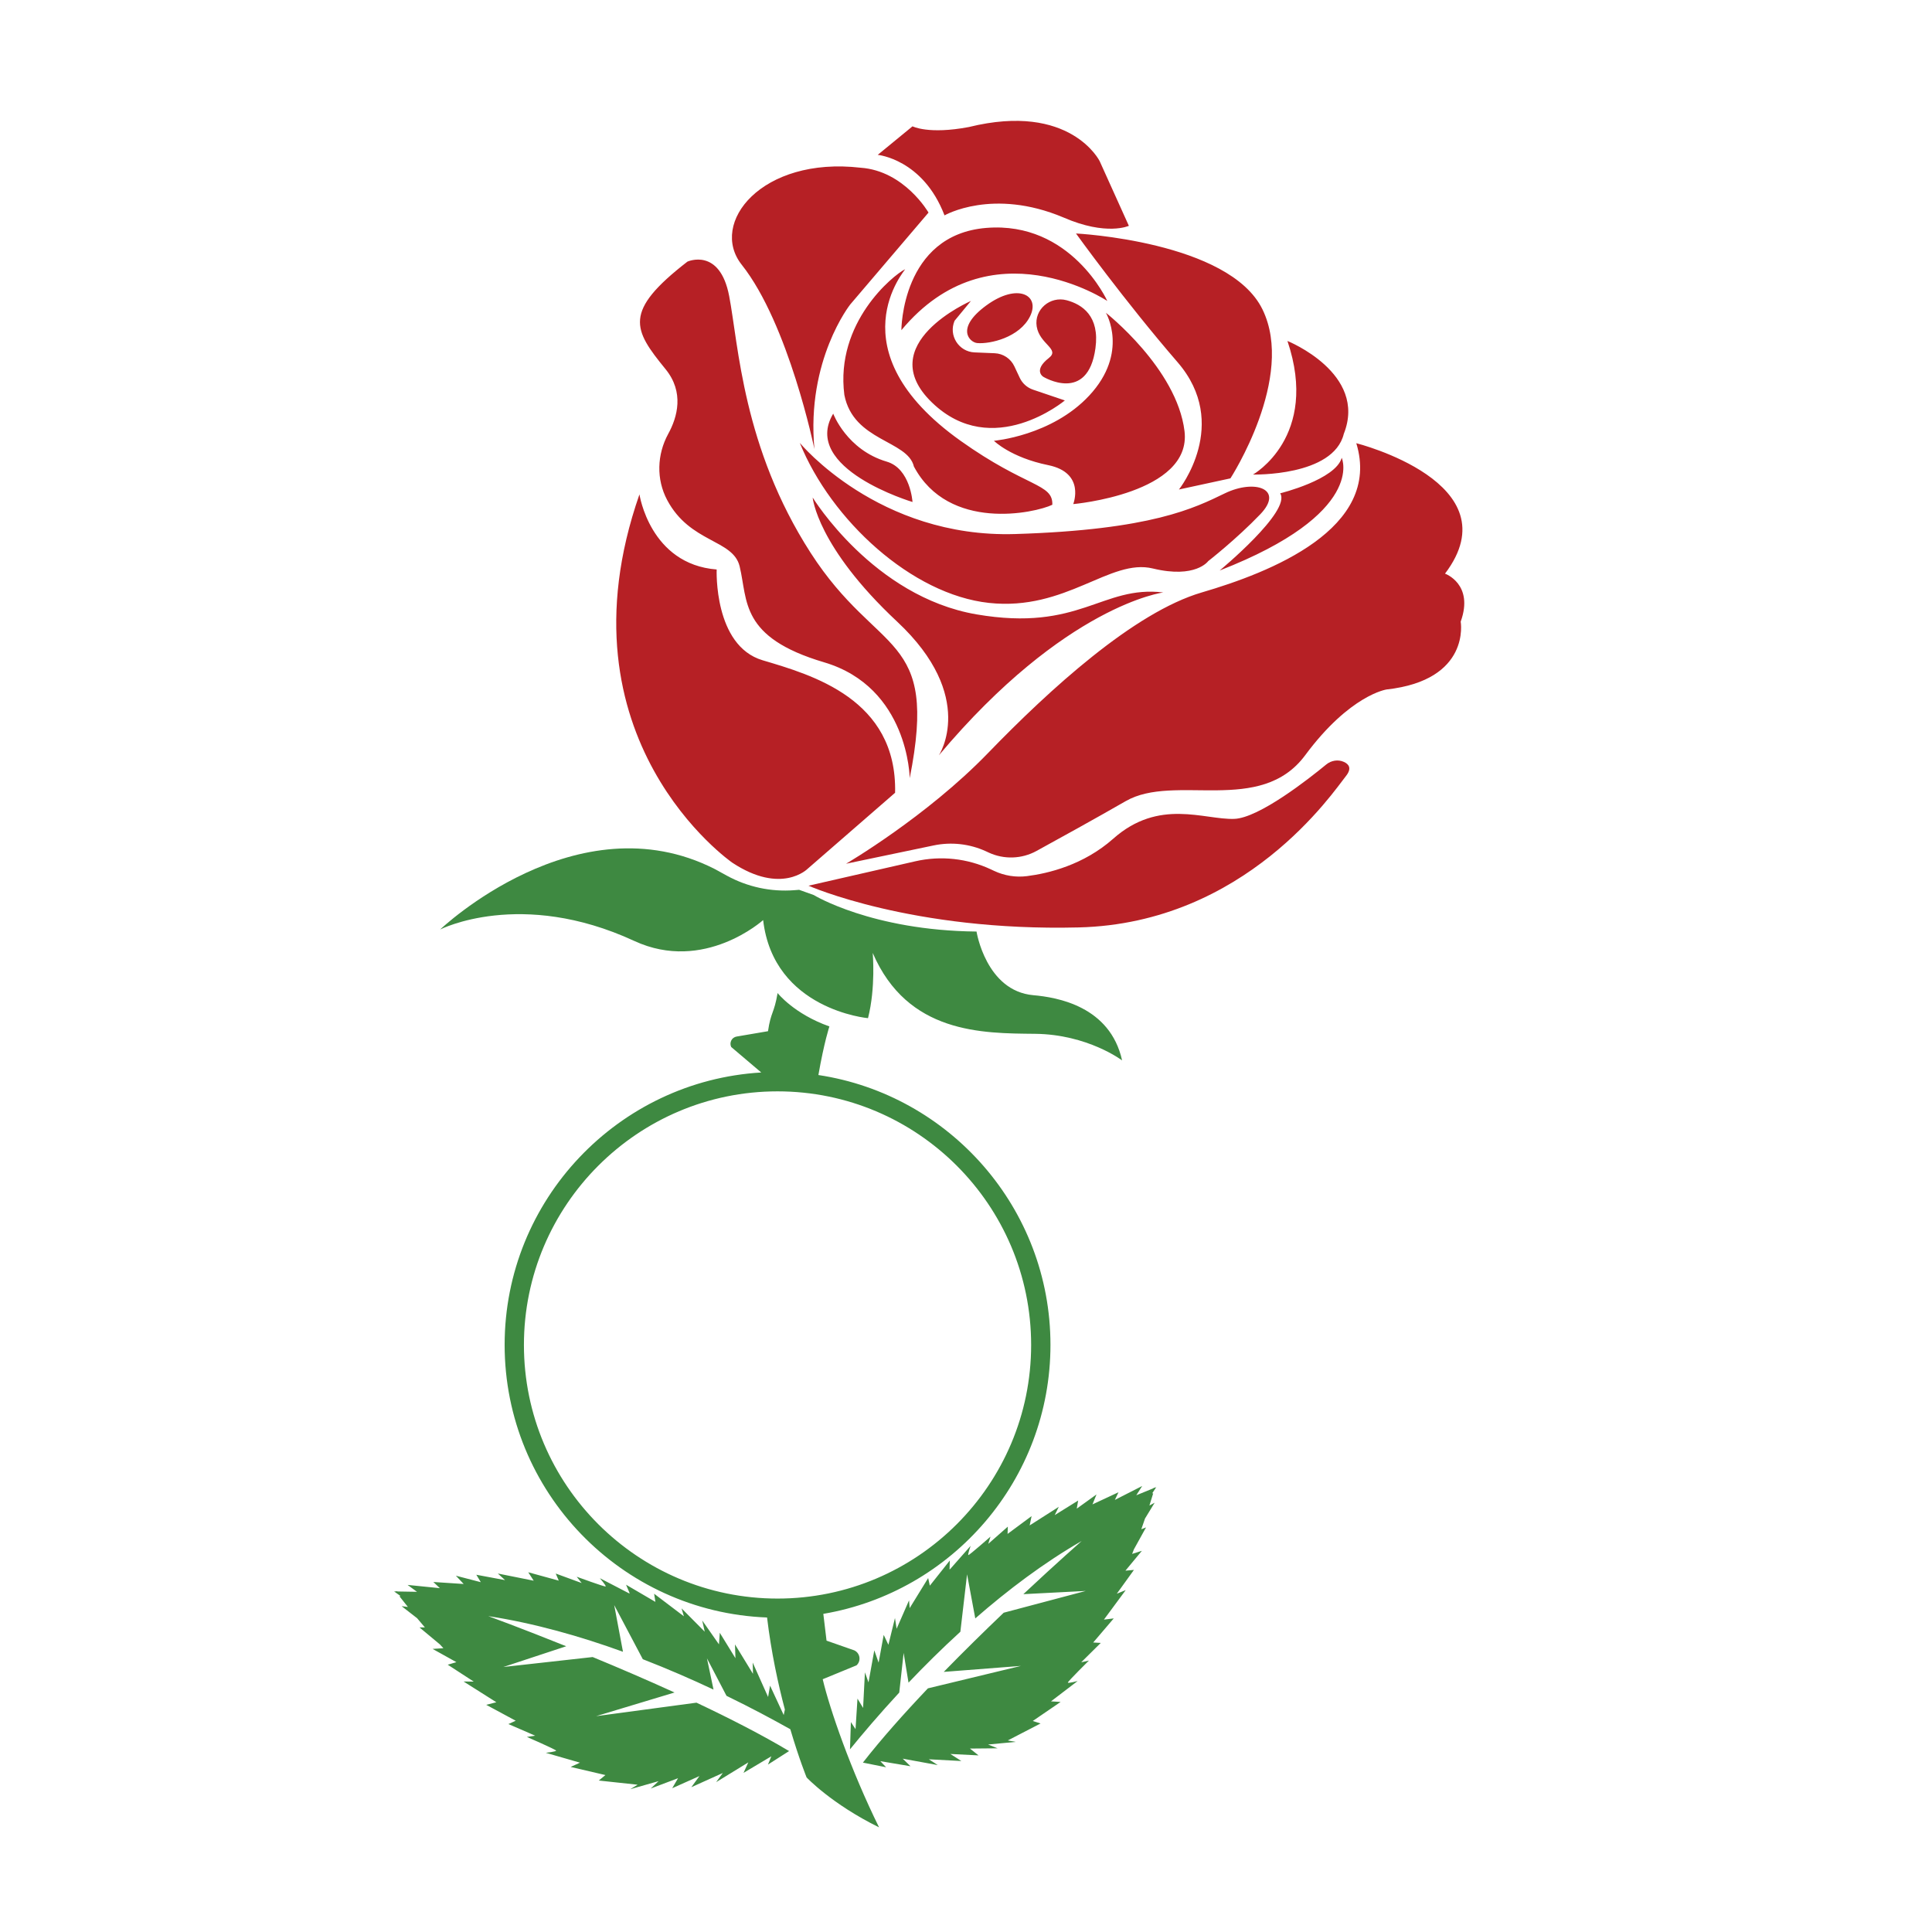
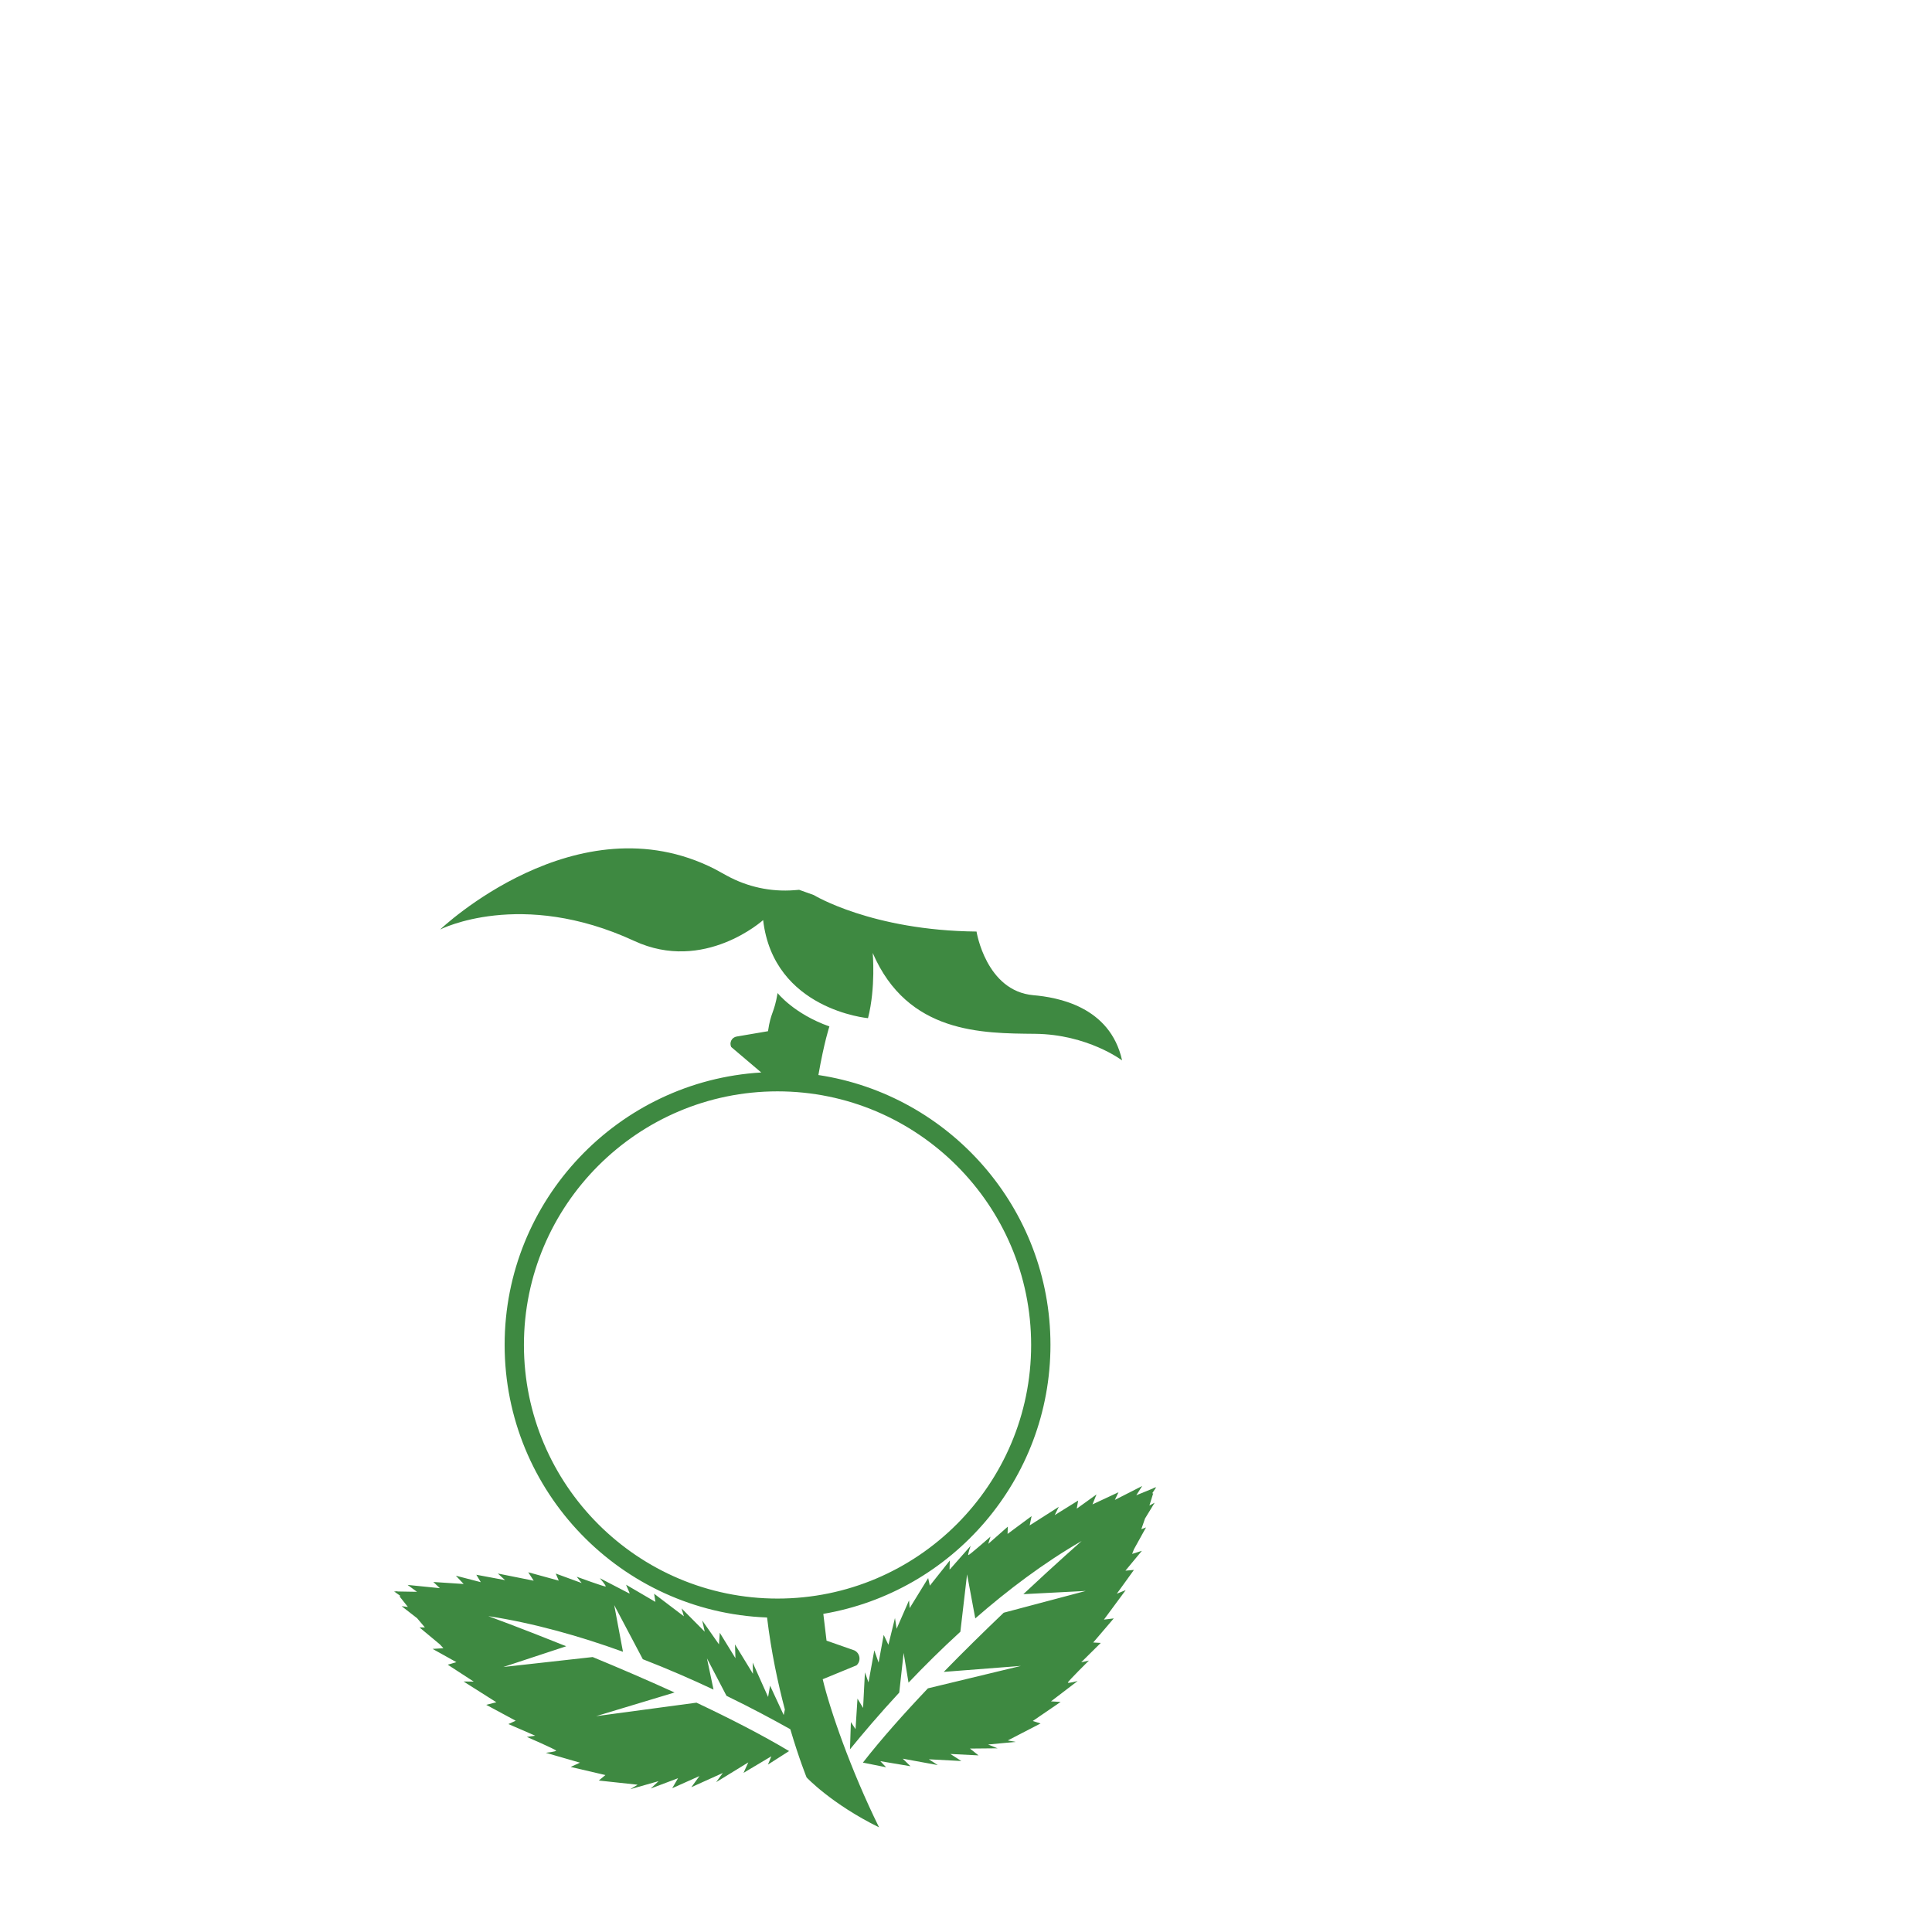
<svg xmlns="http://www.w3.org/2000/svg" version="1.1" id="Calque_3" x="0px" y="0px" viewBox="0 0 600 600" style="enable-background:new 0 0 600 600;" xml:space="preserve">
  <style type="text/css">
	.st0{fill:#B62025;}
	.st1{fill:#3E8941;}
</style>
-   <path class="st0" d="M453.63,193.06c0,0,3.24,18.15-23.01,21.06c0,0-11.34,1.62-25.28,20.42c-13.93,18.8-40.51,5.51-55.74,14.26  c-9.42,5.41-20.58,11.57-27.72,15.48c-4.57,2.5-10.05,2.69-14.79,0.51l-0.84-0.39c-5.1-2.35-10.82-2.99-16.31-1.84l-27.19,5.68  c0,0,24.95-14.58,44.07-34.35c19.12-19.77,45.37-43.75,66.43-49.91c21.06-6.16,56.06-19.77,47.96-46.34c0,0,48.93,12.31,27.55,40.51  C448.77,178.15,457.84,181.39,453.63,193.06z M389.14,147.37c0,0,24.95,0.65,28.19-12.64c7.45-18.8-17.5-28.84-17.5-28.84  C409.88,135.7,389.14,147.37,389.14,147.37z M416.69,142.18c-1.94,6.81-19.12,11.02-19.12,11.02c3.56,5.51-18.8,23.98-18.8,23.98  C424.46,159.36,416.69,142.18,416.69,142.18z M375.21,174.27c0,0,8.75-6.81,16.2-14.58c7.45-7.78-1.62-11.02-11.02-6.48  c-9.4,4.54-22.68,11.34-65.14,12.64s-66.86-28.3-66.86-28.3c9.72,23.98,34.78,47.1,58.76,49.69c23.98,2.59,37.59-13.93,50.88-10.69  C371.32,179.77,375.21,174.27,375.21,174.27z M361.27,183.99c-19.12-2.27-25.92,12.31-58.01,6.81  c-32.08-5.51-50.88-36.29-50.88-36.29s1.3,15.23,26.25,38.56c24.95,23.33,12.96,41.48,12.96,41.48  C330.81,187.88,361.27,183.99,361.27,183.99z M207.52,134.75c-3.49,6.39-3.75,14.1-0.33,20.53c7.13,13.41,20.47,12.17,22.51,20.6  c2.59,10.69,0,22.04,26.25,29.81c26.25,7.78,26.57,35.97,26.57,35.97c9.07-45.69-9.72-37.27-30.79-70  c-21.06-32.73-22.36-64.49-25.28-79.72c-2.92-15.23-12.96-10.69-12.96-10.69c-20.09,15.55-16.85,21.06-6.81,33.38  C212.56,121.82,210.37,129.56,207.52,134.75z M236.83,205.05c-15.23-4.54-14.26-28.19-14.26-28.19  c-20.74-1.62-23.98-23.33-23.98-23.33c-26.57,76.15,28.84,114.39,28.84,114.39c15.23,10.05,23.33,1.94,23.33,1.94l27.22-23.66  C278.64,217.04,252.07,209.59,236.83,205.05z M252.93,139.48c-2.59-27.65,11.13-44.94,11.13-44.94l24.3-28.52  c0,0-7.45-12.96-21.06-13.93c-30.79-3.56-47.2,17.22-36.94,30.14C244.94,100.6,252.93,139.48,252.93,139.48z M262.22,122.63  c2.81,14.47,19.66,14.04,21.6,22.25c10.8,20.31,37.59,14.47,42.99,11.88c0.22-6.7-7.91-5.2-28.52-19.88  c-39.75-28.3-16.66-53.53-17.21-53.26C277.34,85.47,259.34,100.19,262.22,122.63z M283.39,155.9c0,0-0.65-10.37-7.99-12.53  c-12.44-3.66-16.64-14.91-16.64-14.91C248.61,145.53,283.39,155.9,283.39,155.9z M306.29,70.78c-26.36,2.16-26.36,31.76-26.36,31.76  c27.65-33.27,63.95-9.07,63.95-9.07S332.65,68.62,306.29,70.78z M289.44,125.01c18.8,18.15,41.26-0.65,41.26-0.65l-9.89-3.35  c-1.82-0.62-3.32-1.95-4.13-3.7l-1.66-3.54c-1.12-2.39-3.47-3.96-6.11-4.07l-6.25-0.26c-4.93-0.21-8.14-5.28-6.21-9.82l5.08-6.16  C301.54,93.47,270.64,106.86,289.44,125.01z M325.73,111.18c-4.97,3.89-1.73,5.83-1.73,5.83s13.83,8.43,16.2-8.86  c1.37-9.98-4.1-13.62-8.96-14.91c-5.12-1.36-10.11,2.89-9.29,8.12C322.83,106.93,329.31,108.39,325.73,111.18z M367.86,133.87  c-2.38-19.44-24.41-36.73-24.41-36.73s7.27,12.33-5.18,25.71c-11.67,12.53-29.6,14.04-29.6,14.04s5.18,5.18,16.85,7.56  c11.67,2.38,7.78,12.1,7.78,12.1S370.24,153.31,367.86,133.87z M293.33,66.89c0,0,14.91-8.64,36.94,0.65  c13.39,5.83,20.31,2.59,20.31,2.59l-9.07-20.09c0,0-9.07-18.36-40.62-10.59c-12.53,2.38-17.5-0.22-17.5-0.22l-10.8,8.86  C272.59,48.1,286.63,49.39,293.33,66.89z M365.7,112.48c16.64,19.23,0.43,39.54,0.43,39.54l15.99-3.46c0,0,20.31-31.33,9.94-52.5  c-10.37-21.17-57.9-23.55-57.9-23.55S349.07,93.25,365.7,112.48z M303.48,106.54c3.98,0.36,13.18-1.73,16.42-8.32  s-3.89-10.48-13.61-3.35S301.16,106.33,303.48,106.54z M417.34,236.61c-1.8-0.81-3.92-0.45-5.45,0.8  c-5.37,4.42-20.89,16.63-28.58,16.9c-9.4,0.32-23.33-6.48-37.59,6.16c-9.22,8.17-20.19,10.79-26.8,11.62  c-3.47,0.44-7-0.13-10.17-1.62l-0.96-0.45c-7.34-3.45-15.62-4.35-23.53-2.54l-33.17,7.58c0,0,32.08,14.26,83.93,12.96  c51.85-1.3,79.07-42.13,82.96-46.99C419.93,238.59,418.87,237.29,417.34,236.61z" />
  <path class="st1" d="M136.7,288.66c0,0,42.45-40.51,85.23-18.8l3.83,2.1c6.38,3.49,13.64,5.06,20.9,4.5l1.52-0.12l4.54,1.62  c0,0,17.99,11.02,50.55,11.34c0,0,2.92,18.47,17.66,19.77c7.32,0.64,23.82,3.4,27.55,20.25c0,0-10.69-8.1-27.06-8.26  c-16.37-0.16-39.54,0-50.39-25.11c0,0,0.97,10.69-1.46,20.25c0,0-29.33-2.59-32.57-30.46c0,0-18.31,16.53-40.02,6.48  C161.65,275.88,136.7,288.66,136.7,288.66z M255.5,521.5c2.25,9.5,8.75,28.25,17.5,46c-14.75-7.25-22.5-15.5-22.5-15.5  s-2.33-5.71-5.06-14.97c-5.34-3-12.07-6.61-19.82-10.38l-6.07-11.64l2.04,9.71c-6.73-3.17-14.13-6.4-21.96-9.44l-8.88-16.8  l2.72,14.49c-13.25-4.8-27.52-8.87-41.83-11.07c0,0,10.04,3.66,24.2,9.36l-19.52,6.44l27.74-3.09c7.94,3.28,16.68,7.02,25.43,11.01  l-24.37,7.35l31.18-4.19c10.32,4.87,20.35,10,28.76,15.03l-6.56,4.19l1.05-2.57l-8.64,5.15l1.48-3.25l-9.98,6.13l2.06-2.84  l-9.77,4.41l2.52-3.46l-8.46,3.78l1.81-3.11l-8.48,3.2l2.44-2.29l-8.79,2.5l2.28-1.39l-12.07-1.3l2.07-1.7l-10.79-2.52l2.88-1.33  l-10.6-3.06c0,0,3.28-0.36,3.19-0.69c-0.1-0.33-9.07-4.24-9.07-4.24l2.57-0.39l-8.31-3.61l2.27-1.03l-9.16-4.94l3.15-0.8  l-10.19-6.45l3.17,0.04l-8.08-5.25l2.69-0.79l-7.4-4.12l3.36-0.21c-0.36-0.39-0.73-0.79-1.09-1.19l-6.33-5.27l1.67-0.01  c-0.8-0.93-1.6-1.88-2.41-2.85l-4.81-3.74l1.95,0.24c-0.87-1.09-1.75-2.18-2.63-3.31c0,0,0.12-0.03,0.35-0.08l-2.01-1.43l0.61,0.01  l-0.1-0.09l0.74,0.1l5.86,0.1l-2.92-2.14l10.03,1.01l-2.03-1.92l9.42,0.62l-2.42-2.57l7.74,2.01l-1.39-2.31l8.92,1.67l-2.24-2.05  l11.14,2.23l-1.7-2.62l9.48,2.6l-0.94-2.2l8.06,2.95l-1.55-1.96c0,0,8.7,3.19,8.98,3.02c0.28-0.17-1.79-2.57-1.79-2.57l8.96,4.65  c0.11,0.03,0.21,0.06,0.32,0.09l-1.14-2.71l9.11,5.33l-0.39-2.53l9.24,7.01l-0.72-2.46l7.19,7.24l-0.78-3.49l5.2,7.42l0.26-3.59  l4.86,7.89l-0.14-4.28l5.59,9.14l-0.1-3.51l4.79,10.69l0.61-3.52l4.24,9.13l0.36-1.7c-2.13-8.05-4.25-17.89-5.53-28.59  c-45.23-1.72-81.5-39.03-81.5-84.67c0-45.03,35.31-81.96,79.69-84.59l-9.33-7.92c-0.65-1.37,0.18-2.99,1.68-3.24l9.75-1.66  c0.9-6.12,1.89-5.4,2.98-11.85c0,0,5.08,6.48,16.09,10.37c0,0-1.61,4.77-3.42,15.09c40.74,6.14,72.07,41.38,72.07,83.8  c0,41.89-30.55,76.75-70.54,83.54c0.32,2.74,0.65,5.51,1,8.32l8.63,3.02c1.82,0.87,2.17,3.31,0.67,4.65L255.5,521.5z M241.47,496.45  c43.43,0,78.76-35.33,78.76-78.76s-35.33-78.76-78.76-78.76s-78.76,35.33-78.76,78.76S198.04,496.45,241.47,496.45z M358.59,466.68  l-1.63,0.88c0.4-1.25,0.79-2.52,1.18-3.81c0,0-0.12,0.01-0.33,0.04l1.28-1.95l-0.54,0.22l0.06-0.12l-0.61,0.34l-5.12,2.09l1.84-2.88  l-8.49,4.32l1.13-2.38l-8.08,3.77l1.25-3.09l-6.13,4.41l0.43-2.51l-7.28,4.52l1.27-2.57l-9.05,5.77l0.6-2.89l-7.46,5.53l0.08-2.26  l-6.08,5.35l0.7-2.25c0,0-6.57,5.78-6.87,5.73c-0.3-0.05,0.7-2.87,0.7-2.87l-6.3,7.15c-0.08,0.06-0.17,0.12-0.25,0.19l0.08-2.78  l-6.2,7.81l-0.52-2.36l-5.74,9.33l-0.2-2.41l-3.86,8.83l-0.51-3.34l-2.04,8.31l-1.46-3.07l-1.58,8.61l-1.34-3.82l-1.8,9.96  l-1.11-3.12l-0.57,11.05l-1.74-2.89l-0.61,9.48l-1.44-2.19l-0.28,8.46c3.85-4.74,9.04-10.87,15.3-17.63l1.36-12.32l1.52,9.24  c4.84-5.1,10.25-10.47,16.1-15.81l2.08-17.83l2.55,13.69c10.02-8.75,21.2-17.22,33.04-24.04c0,0-7.59,6.65-18.11,16.51l19.38-1  l-25.48,6.76c-5.87,5.6-12.28,11.88-18.62,18.38l23.97-1.86l-28.89,6.97c-7.42,7.81-14.5,15.76-20.19,23.06l7.21,1.45l-1.8-1.9  l9.37,1.58l-2.41-2.35l10.88,1.99l-2.78-1.8l10.11,0.54l-3.41-2.19l8.74,0.44l-2.66-2.12l8.56-0.08l-2.93-1.18l8.59-0.81l-2.48-0.45  l10.18-5.27l-2.41-0.78l8.64-5.91l-2.99-0.18l8.28-6.32c0,0-3.01,0.81-3.04,0.48c-0.03-0.33,6.54-6.83,6.54-6.83l-2.4,0.54  l6.08-6.02l-2.35-0.13l6.38-7.48l-3.05,0.37l6.77-9.16l-2.77,1.12l5.32-7.39l-2.64,0.23l5.11-6.16l-3.03,0.96  c0.19-0.47,0.37-0.94,0.55-1.42l3.77-6.81l-1.47,0.57c0.39-1.09,0.77-2.21,1.15-3.33L358.59,466.68z" />
</svg>